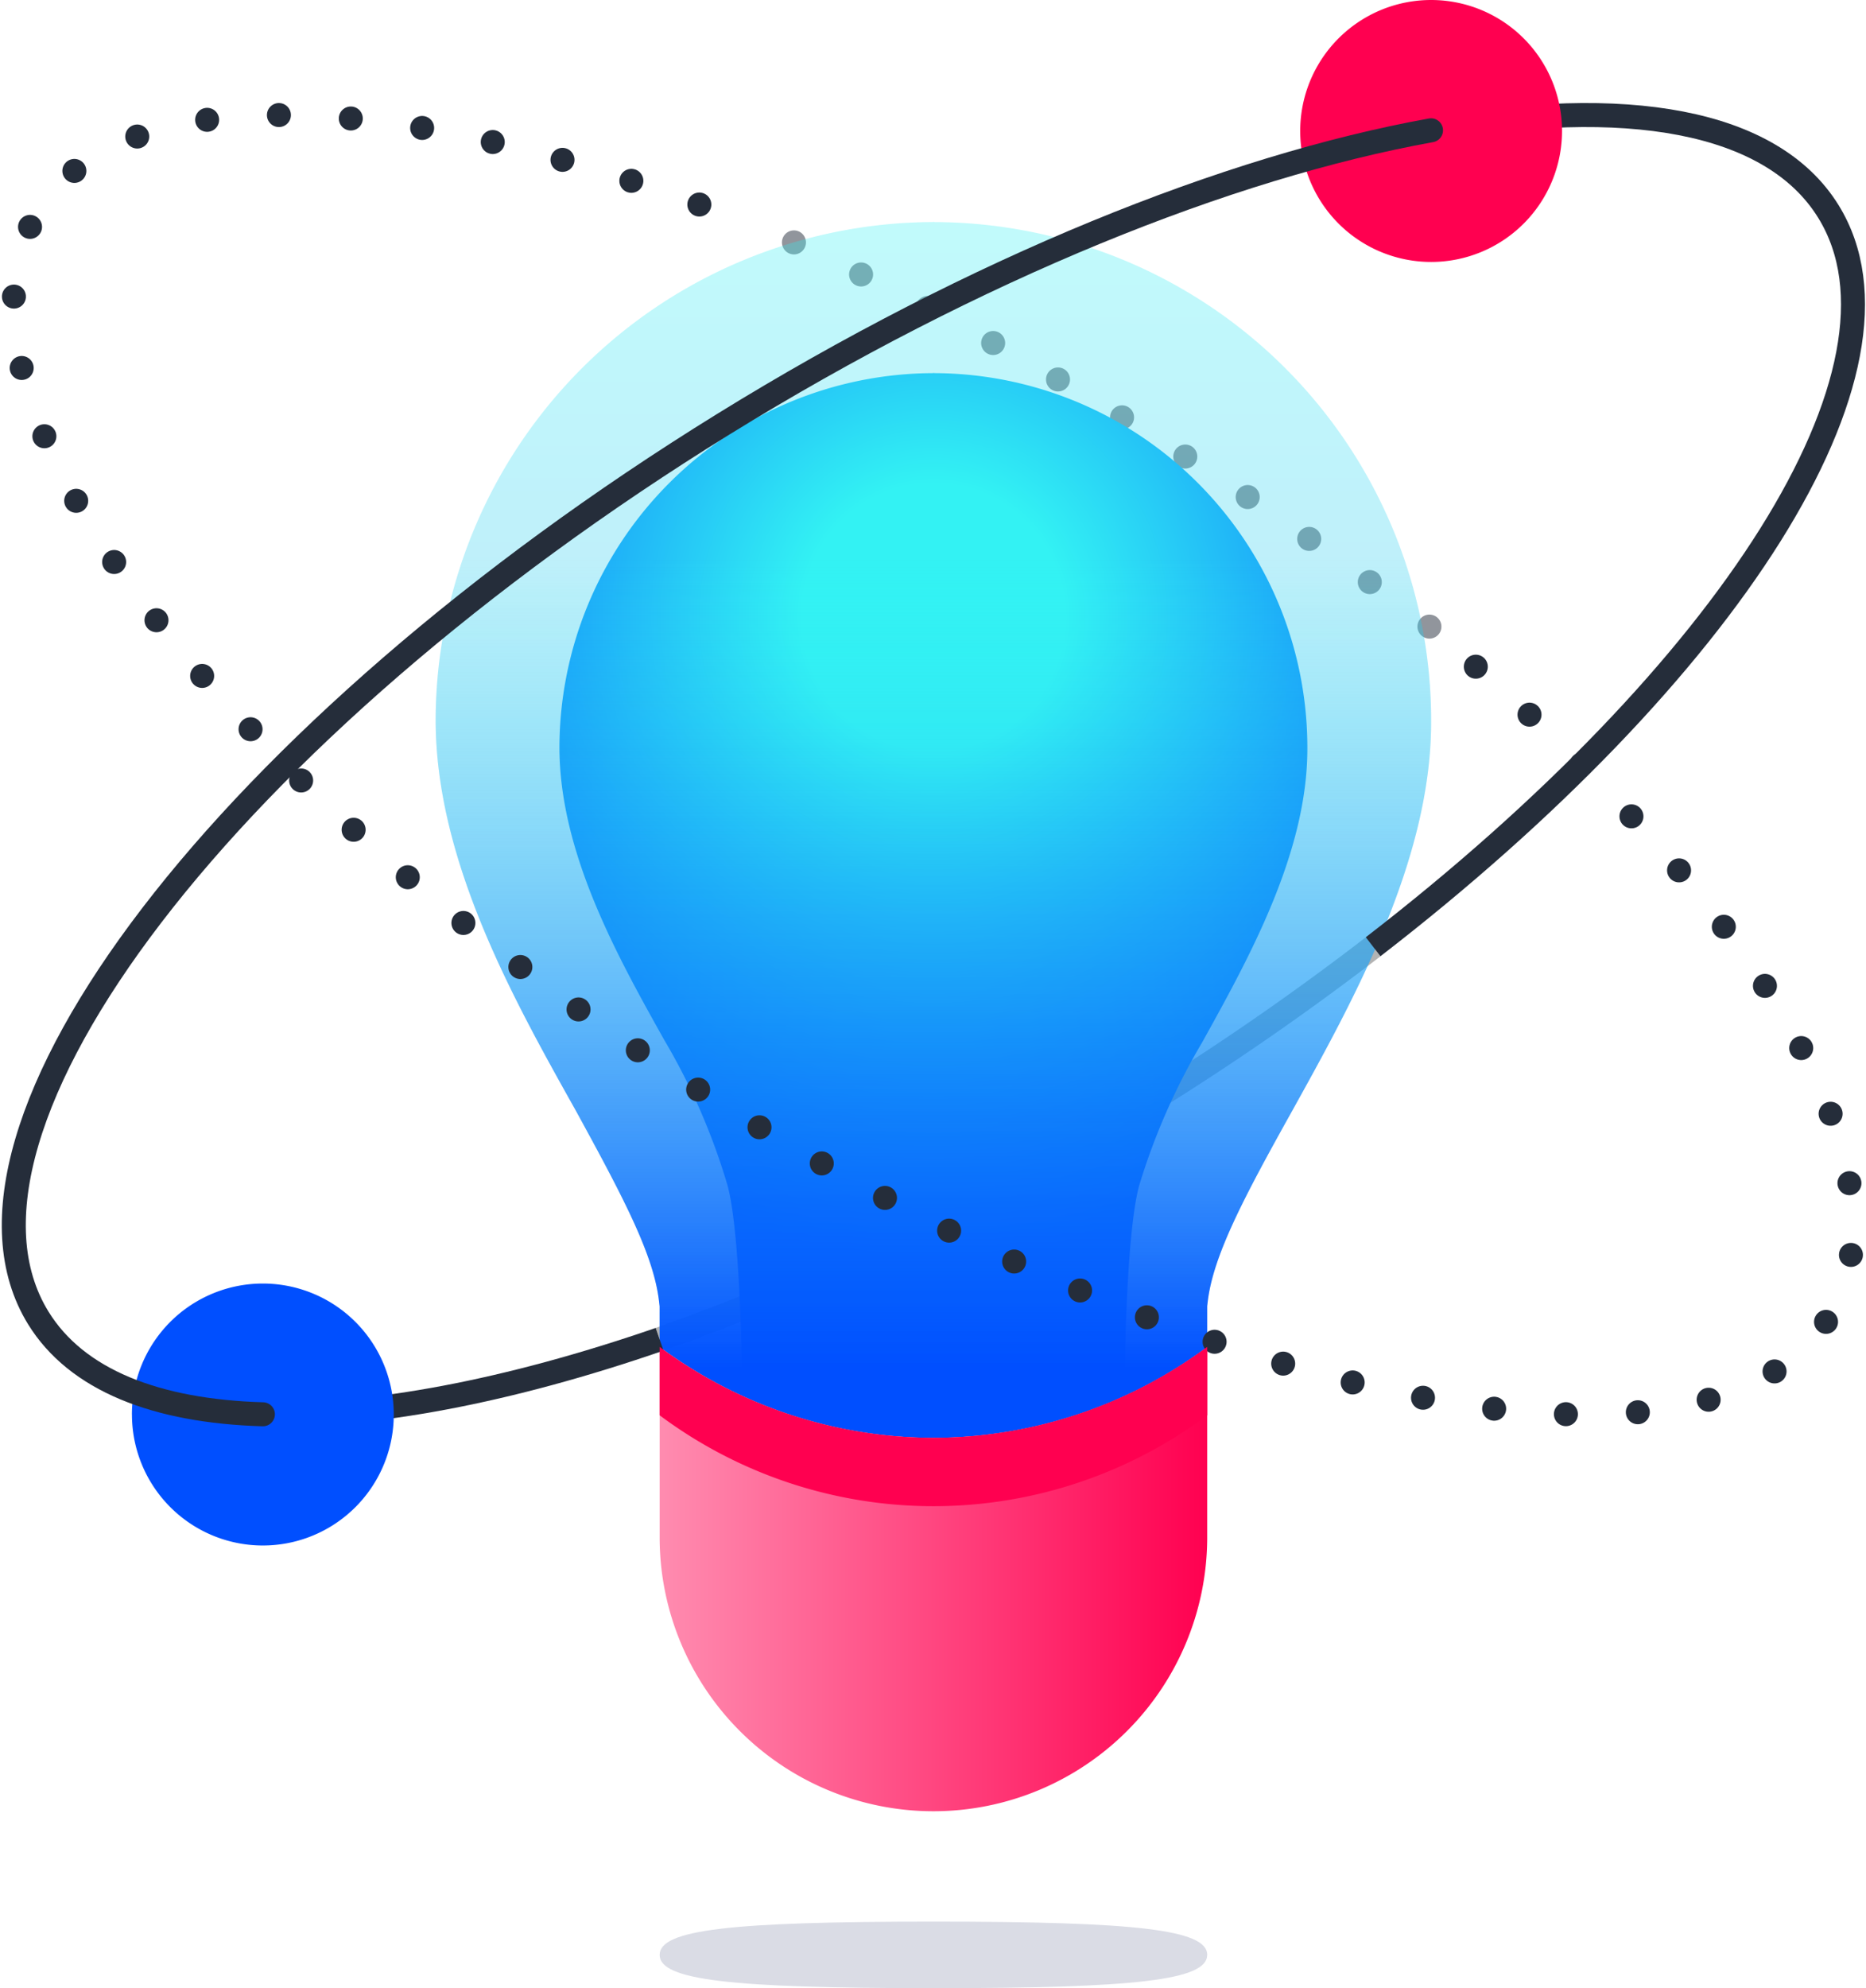
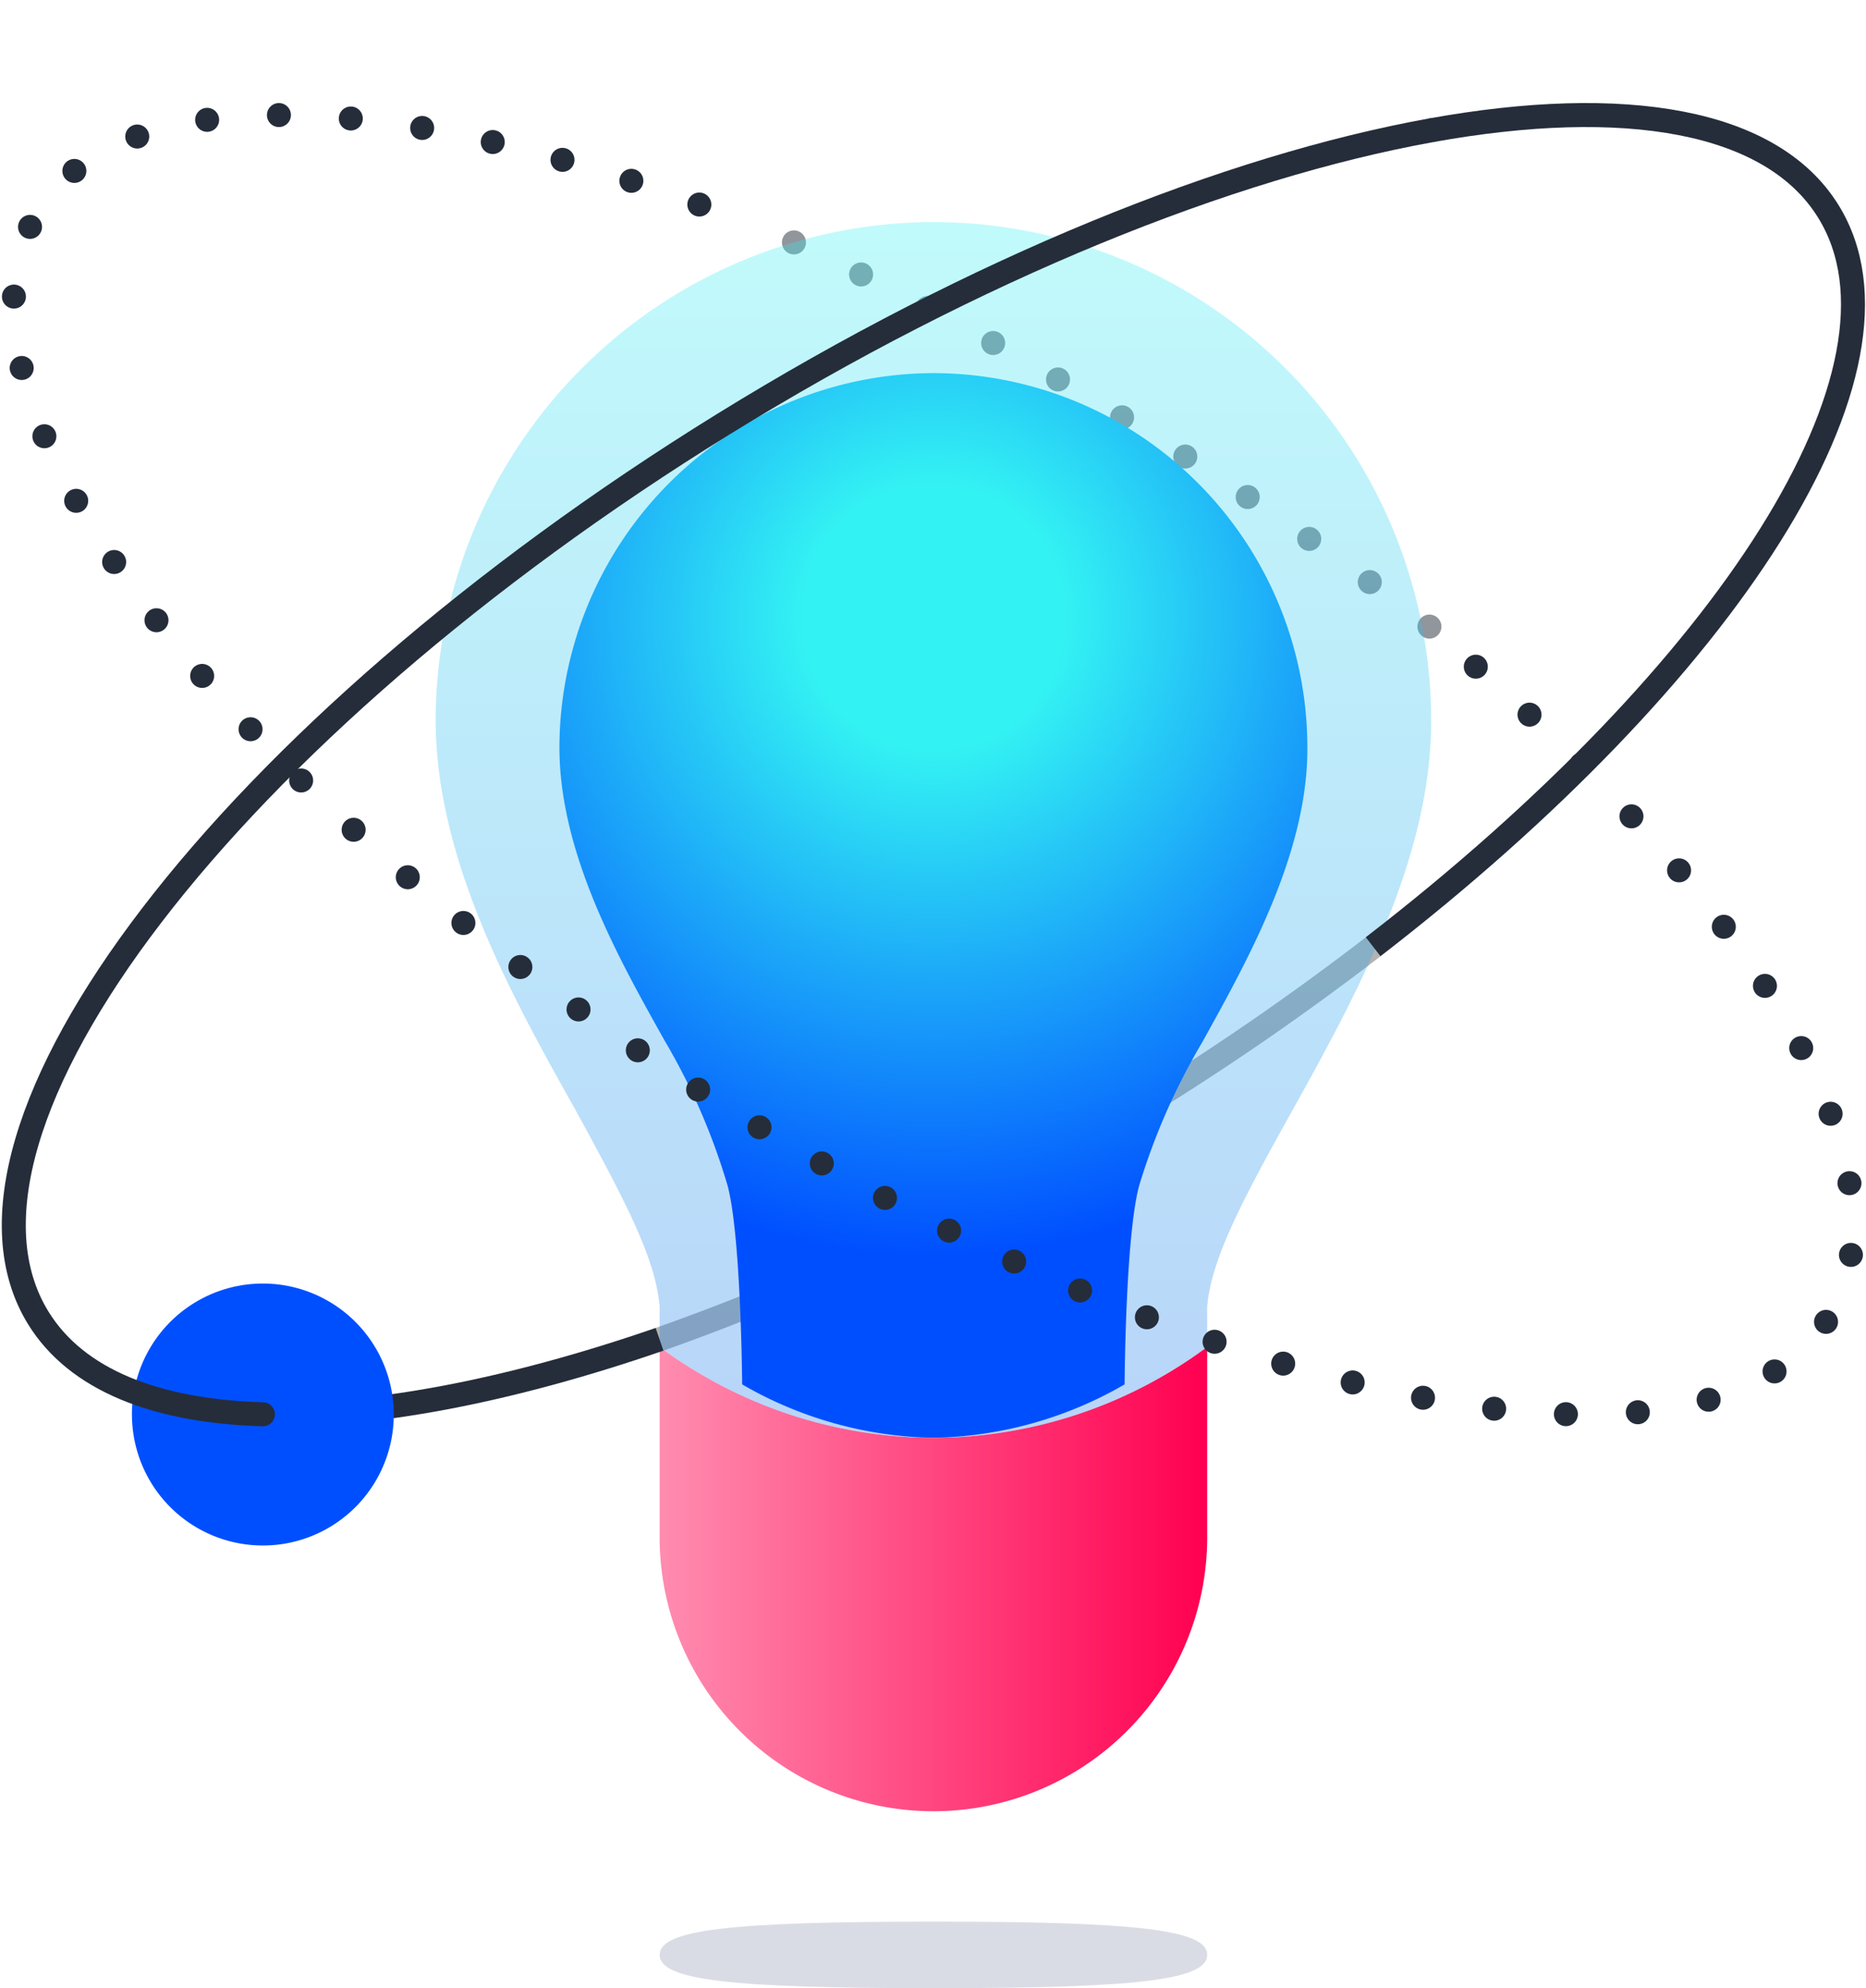
<svg xmlns="http://www.w3.org/2000/svg" width="155.515" height="165.608" viewBox="0 0 155.515 165.608">
  <defs>
    <linearGradient id="a" x1="0.5" x2="0.5" y2="1" gradientUnits="objectBoundingBox">
      <stop offset="0" stop-color="#33f2f3" />
      <stop offset="1" stop-color="#1473ed" />
    </linearGradient>
    <radialGradient id="b" cx="0.5" cy="0.229" r="0.835" gradientTransform="translate(0 0.065) scale(1 0.718)" gradientUnits="objectBoundingBox">
      <stop offset="0" stop-color="#33f2f3" />
      <stop offset="0.209" stop-color="#33f2f3" />
      <stop offset="1" stop-color="#004fff" />
    </radialGradient>
    <linearGradient id="c" x1="0.5" y1="0.94" x2="0.5" y2="0.276" gradientUnits="objectBoundingBox">
      <stop offset="0" stop-color="#004fff" />
      <stop offset="1" stop-color="#33f2f3" stop-opacity="0" />
    </linearGradient>
    <linearGradient id="d" y1="0.5" x2="1" y2="0.5" gradientUnits="objectBoundingBox">
      <stop offset="0" stop-color="#ff8cb0" />
      <stop offset="1" stop-color="#ff0050" />
    </linearGradient>
  </defs>
  <g transform="translate(1.149)">
    <path d="M24.112,7.572A280.6,280.6,0,0,1,53.825,23.595,284.93,284.93,0,0,1,77.9,40.207c.593.456,1.358,1.052,2.117,1.649" transform="translate(40.908 12.619)" fill="none" stroke="#252d3a" stroke-linecap="round" stroke-linejoin="round" stroke-width="2" stroke-dasharray="0 6.2" opacity="0.5" />
    <path d="M18.5,59.063a206.023,206.023,0,0,0,40.34-19.491,224.727,224.727,0,0,0,19.123-13.2" transform="translate(35.327 52.493)" fill="none" stroke="#000" stroke-miterlimit="10" stroke-width="2" opacity="0.3" />
    <path d="M30.886,96.2l.036.329v3.386a38.164,38.164,0,0,0,45.636,0v-3.4l.039-.341c.443-3.858,3.039-8.745,6.948-15.758C88.745,71.062,95.22,59.4,95.22,47.874A41.524,41.524,0,0,0,53.81,6.219l-.066-.051v.048a41.6,41.6,0,0,0-41.488,41.47c0,11.706,6.472,23.247,11.67,32.522,4.121,7.522,6.532,12.14,6.96,15.995" transform="translate(22.903 12.279)" opacity="0.3" fill="url(#a)" />
    <path d="M46.878,10.416A31.252,31.252,0,0,0,15.705,41.574c0,8.8,4.86,17.469,8.766,24.438A53.621,53.621,0,0,1,29.7,78.025c1.145,4.106,1.235,16.626,1.235,16.626A32.947,32.947,0,0,0,46.872,99.1a32.938,32.938,0,0,0,15.935-4.45s.069-12.54,1.238-16.641a54.315,54.315,0,0,1,5.222-11.84c3.906-7.034,8.772-15.794,8.772-24.453a31.2,31.2,0,0,0-31.113-31.3l-.048-.036Z" transform="translate(29.769 20.664)" fill="url(#b)" />
-     <path d="M53.744,6.219A41.594,41.594,0,0,0,12.256,47.686c0,11.706,6.472,23.247,11.67,32.525,4.121,7.516,6.532,12.137,6.957,15.992l.039.329v3.386a38.172,38.172,0,0,0,45.633,0v-3.4l.042-.344c.443-3.855,3.039-8.742,6.948-15.755C88.745,71.062,95.22,59.4,95.22,47.877A41.524,41.524,0,0,0,53.81,6.219l-.066-.051Z" transform="translate(22.903 12.279)" fill="url(#c)" />
    <path d="M41.314,45.084A38.414,38.414,0,0,1,18.5,37.514V53.521a22.817,22.817,0,0,0,45.633,0V37.514a38.4,38.4,0,0,1-22.817,7.57" transform="translate(35.327 74.682)" fill="url(#d)" />
    <path d="M122.347,49.153c.361.313.72.625,1.2,1.045,23.27,20.442,35.339,41.645,28.192,53.213-9.678,15.663-50.918,7.725-92.116-17.726S-7.13,26.9,2.548,11.239C9.684-.311,33.981.972,62.77,12.648" transform="translate(-0.5 6.379)" fill="none" stroke="#252d3a" stroke-linecap="round" stroke-linejoin="round" stroke-width="2" stroke-dasharray="0 6" />
    <path d="M7.441,43.548c9.047.26,20.466-1.9,33.066-6.248" transform="translate(13.317 74.256)" fill="none" stroke="#252d3a" stroke-miterlimit="10" stroke-width="2" />
    <path d="M38.379,72.482C67.961,49.66,84.4,24.3,76.326,11.24,71.6,3.584,59.326,1.565,43.2,4.475" transform="translate(74.908 6.379)" fill="none" stroke="#252d3a" stroke-miterlimit="10" stroke-width="2" />
-     <path d="M41.316,45.086A38.432,38.432,0,0,1,18.5,37.513v5.694a38.164,38.164,0,0,0,45.636,0V37.513a38.4,38.4,0,0,1-22.817,7.573" transform="translate(35.325 74.68)" fill="#ff0050" />
    <path d="M3.793,46.658A10.91,10.91,0,1,0,14.7,35.748a10.909,10.909,0,0,0-10.91,10.91" transform="translate(6.055 71.166)" fill="#004fff" />
-     <path d="M36.348,10.91A10.91,10.91,0,1,0,47.258,0a10.909,10.909,0,0,0-10.91,10.91" transform="translate(70.864)" fill="#ff0050" />
    <path d="M118.614,3.629C101.752,6.674,80.682,15.108,59.621,28.117,18.423,53.572-7.13,86.9,2.548,102.564c3.188,5.159,9.8,7.758,18.713,8.015" transform="translate(-0.5 7.225)" fill="none" stroke="#252d3a" stroke-linecap="round" stroke-miterlimit="10" stroke-width="2" />
    <path d="M64.133,56.291c0,2.1-5.895,2.772-22.82,2.772S18.5,58.394,18.5,56.291s5.895-2.772,22.817-2.772,22.82.67,22.82,2.772" transform="translate(35.327 106.544)" fill="#dadce5" />
  </g>
</svg>